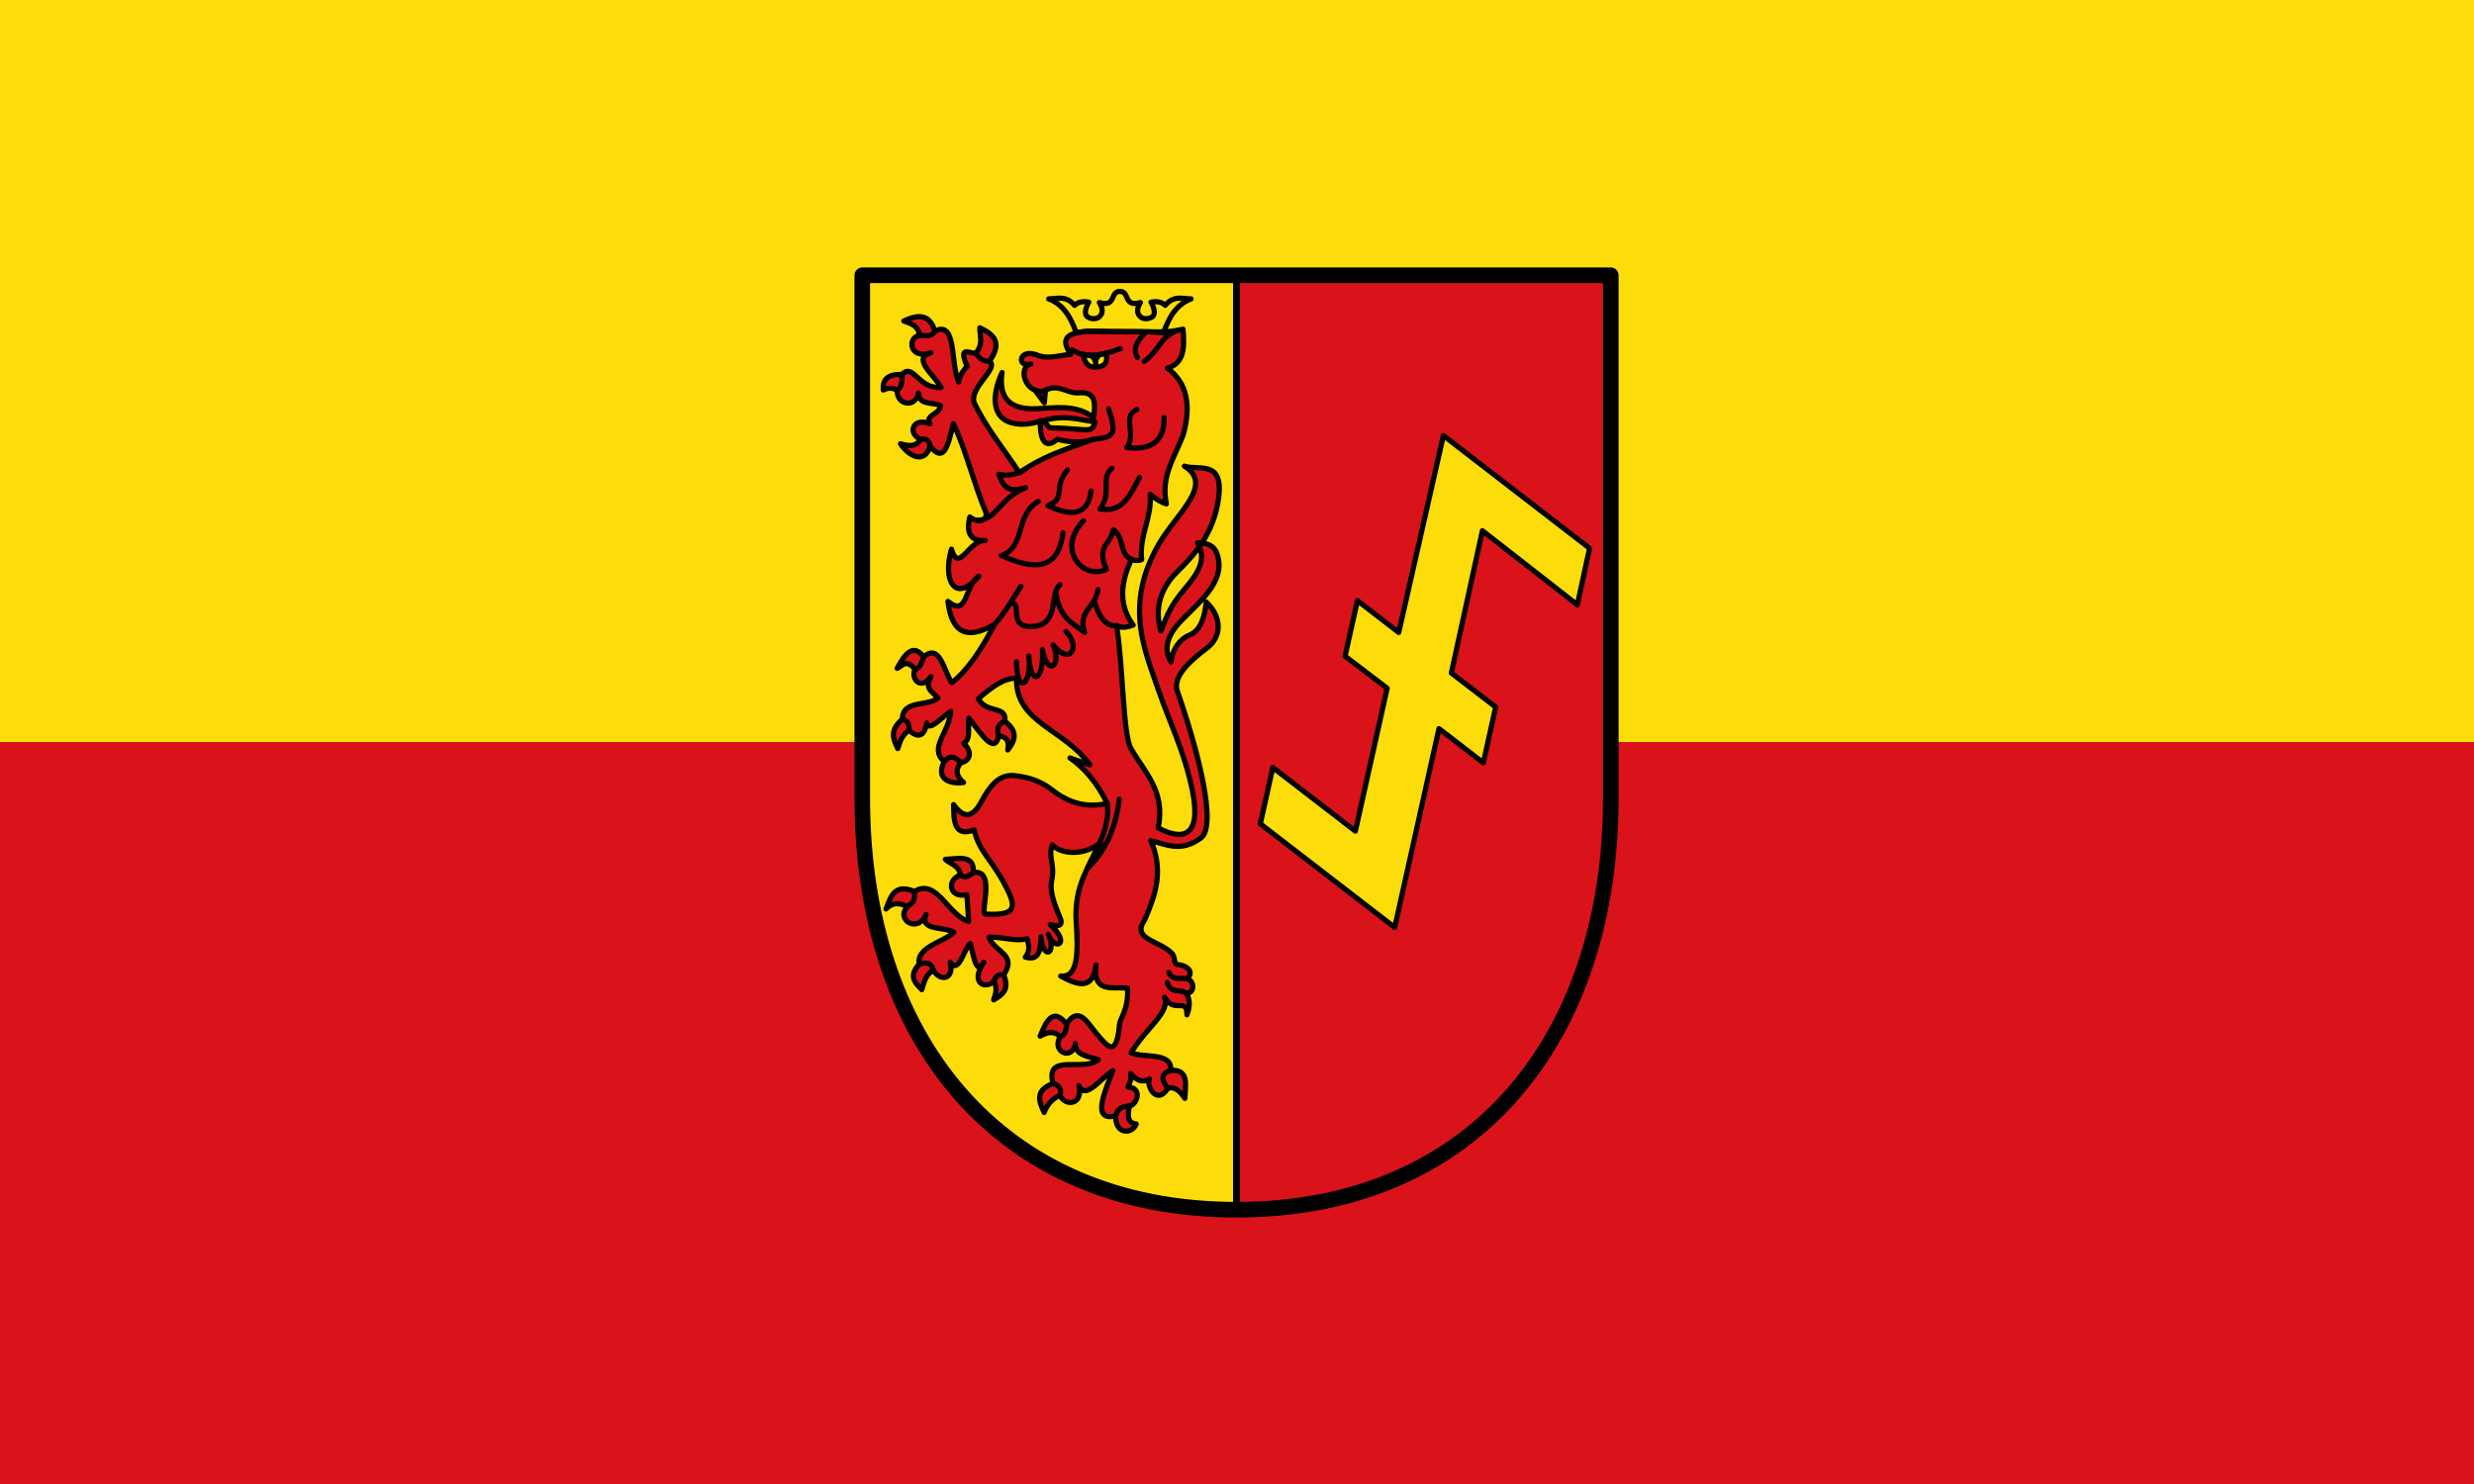
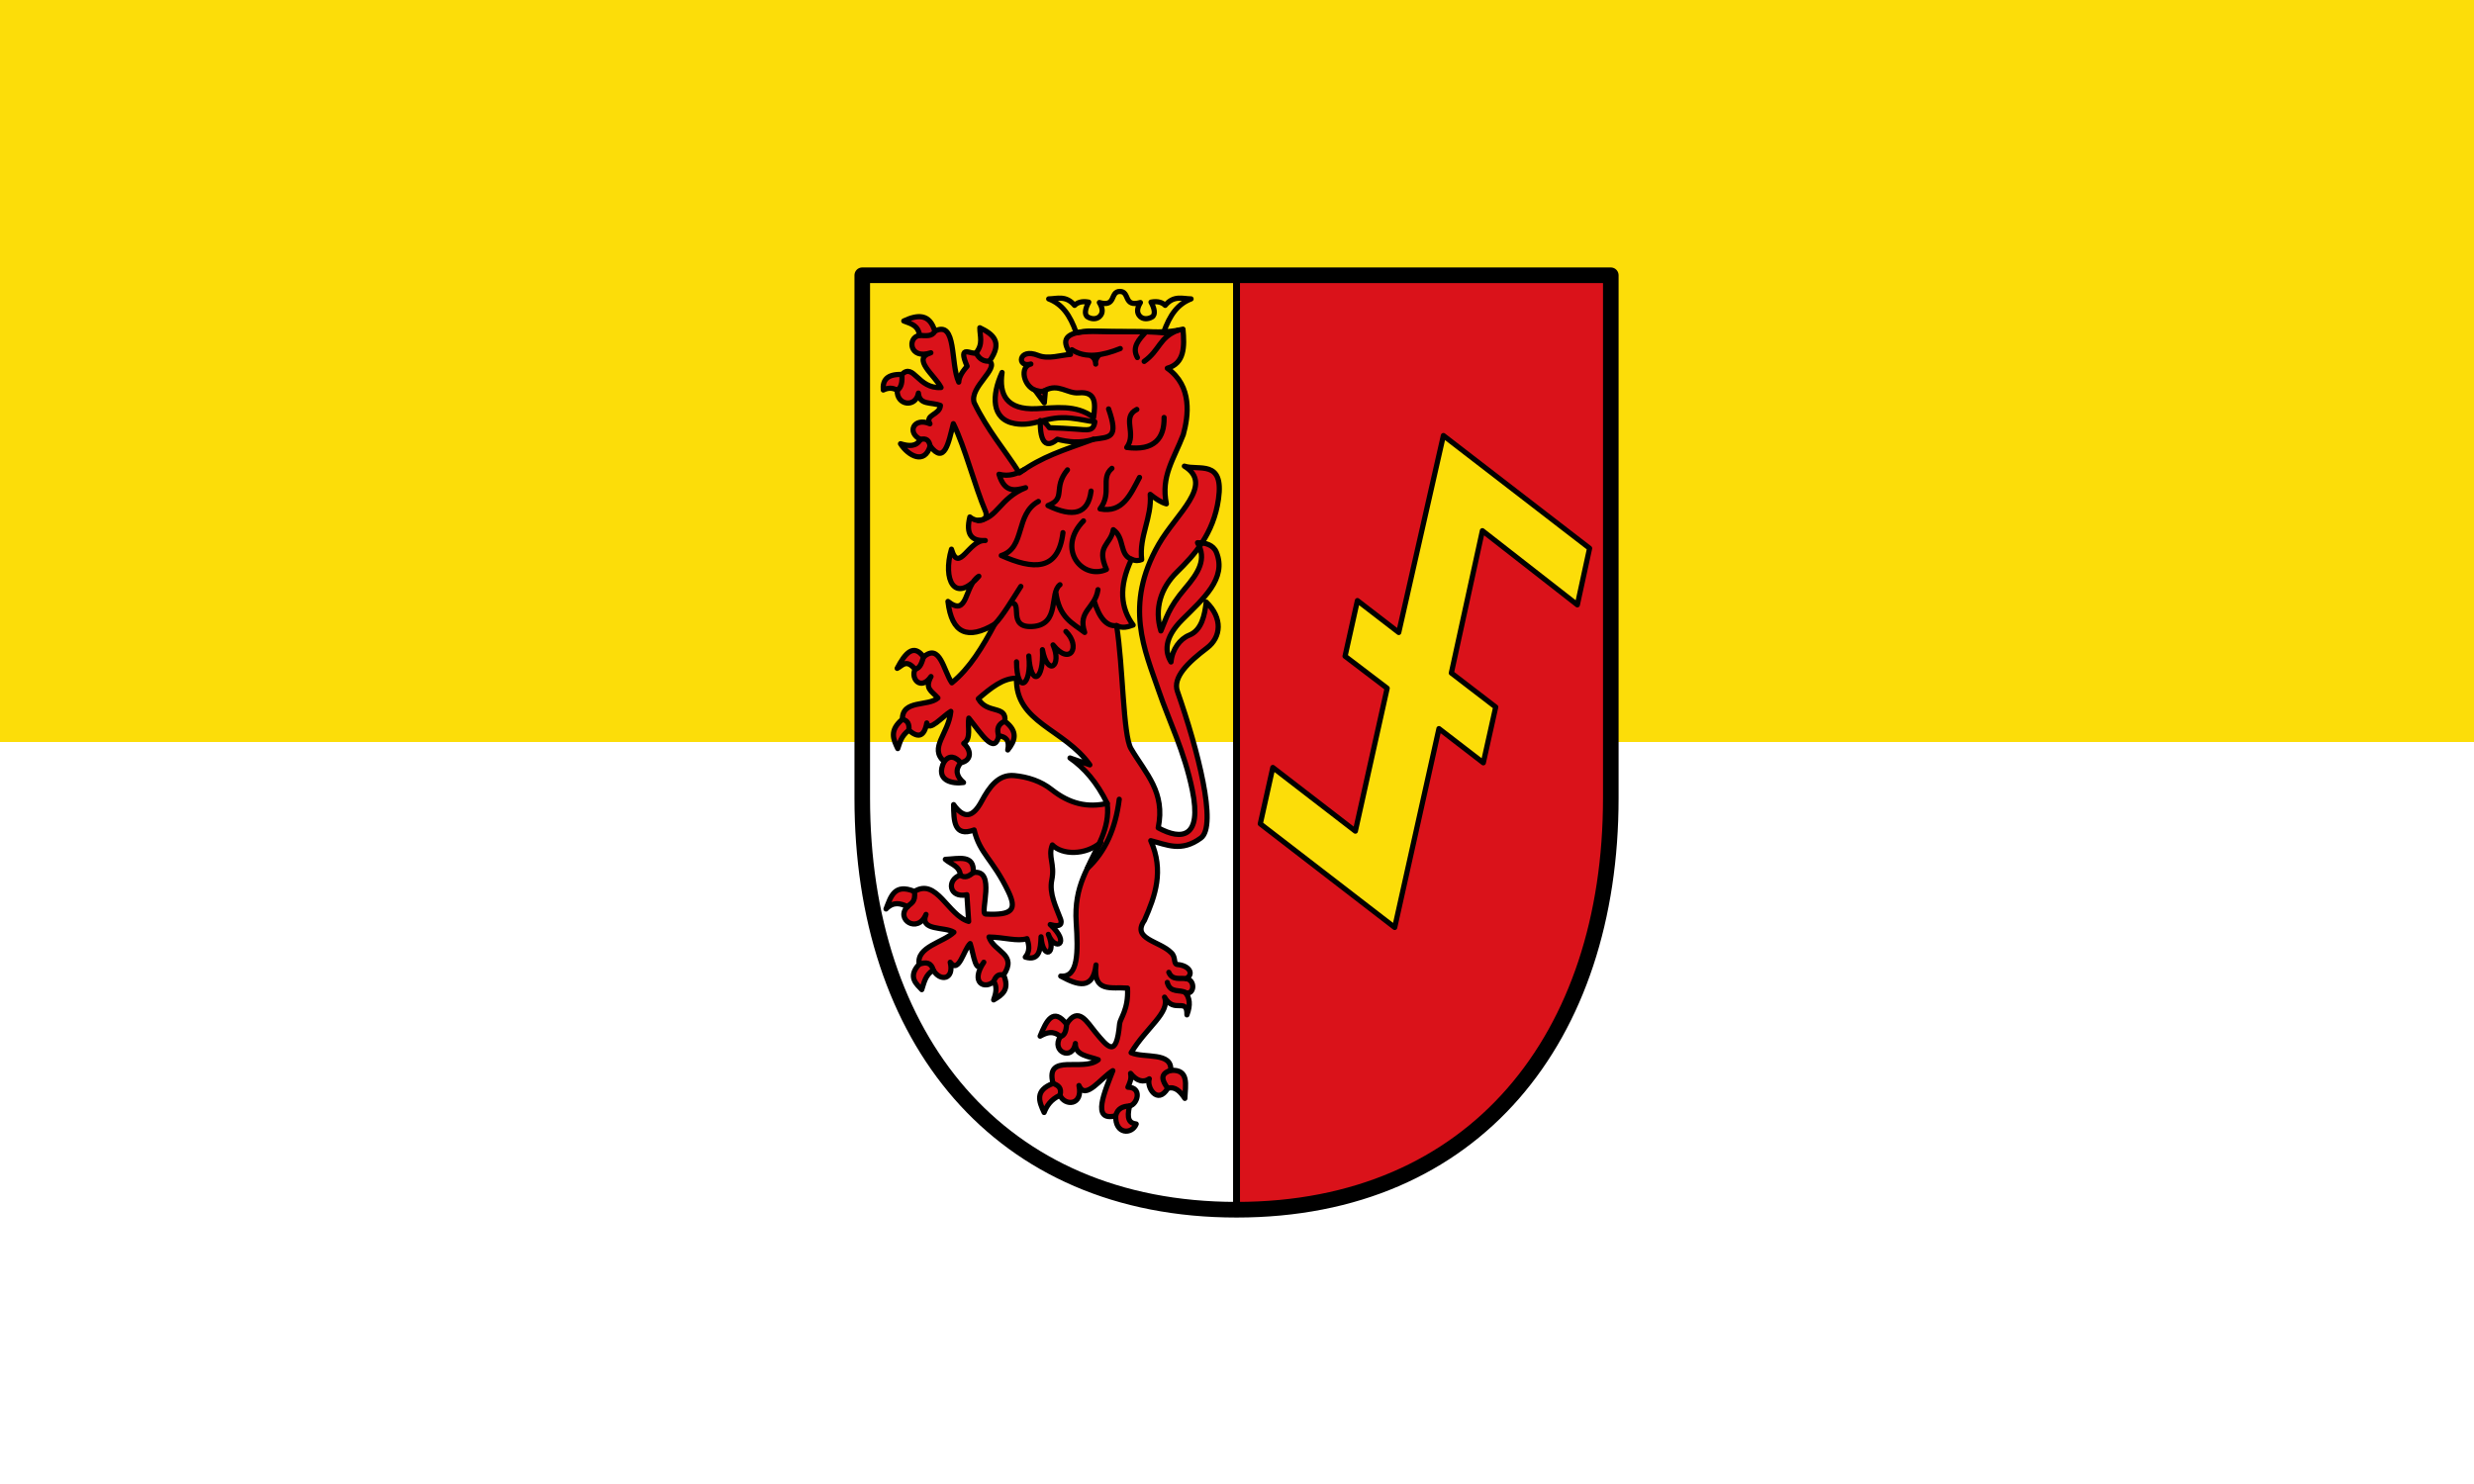
<svg xmlns="http://www.w3.org/2000/svg" height="300" width="500">
  <path d="M0 150h500V0H0Z" style="fill:#fcdd09;stroke-width:1.768" />
-   <path style="fill:#da121a;stroke-width:1.768" d="M0 300h500V150H0Z" />
  <g style="clip-rule:evenodd;fill-rule:evenodd;image-rendering:optimizeQuality;shape-rendering:geometricPrecision;text-rendering:geometricPrecision">
    <path style="fill:#da121a;stroke:none;stroke-width:3;stroke-linecap:round;stroke-linejoin:round;stroke-miterlimit:4;stroke-dasharray:none;stroke-opacity:1" d="M263.5 600.256c153.506 0 241.476-115.226 241.31-270.768L504.46.285H263.5" transform="matrix(.314 0 0 .315 167.191 55.55)" />
-     <path style="fill:#fcdd09;stroke:none;stroke-width:3;stroke-linecap:round;stroke-linejoin:round;stroke-miterlimit:4;stroke-dasharray:none;stroke-opacity:1" d="M263.5.285H22.54V331.55c0 153.456 87.454 268.707 240.96 268.707" transform="matrix(.314 0 0 .315 167.191 55.55)" />
  </g>
  <path d="M241.5 19.777v538.196" style="clip-rule:evenodd;fill:none;fill-rule:evenodd;stroke:#000;stroke-width:4;stroke-linecap:butt;stroke-linejoin:miter;stroke-miterlimit:4;stroke-dasharray:none;stroke-opacity:1;image-rendering:optimizeQuality;shape-rendering:geometricPrecision;text-rendering:geometricPrecision" transform="matrix(.35 0 0 .351 165.38 48.704)" />
  <path d="M25.384 19.777v301.156c0 137.656 78.438 237.04 216.116 237.04s216.116-99.384 216.116-237.04V19.777Z" style="clip-rule:evenodd;fill:none;fill-rule:evenodd;stroke:#000;stroke-width:9;stroke-linecap:round;stroke-linejoin:round;stroke-miterlimit:4;stroke-dasharray:none;stroke-opacity:1;image-rendering:optimizeQuality;shape-rendering:geometricPrecision;text-rendering:geometricPrecision" transform="matrix(.35 0 0 .351 165.38 48.704)" />
  <path d="m360.954 112.1 84.422 64.923-7.074 32.56-54.831-42.678-17.932 81.95 25.622 19.617-7.16 32.092-25.61-19.674-25.549 114.494-77.621-59.674 7.237-32.434 47.66 36.64 18.364-82.294-24.319-18.454 7.142-32.008 23.867 18.342z" style="fill:#fcdd09;stroke:#000;stroke-width:3;stroke-linecap:round;stroke-linejoin:round;stroke-miterlimit:4;stroke-dasharray:none;stroke-opacity:1" transform="matrix(.35 0 0 .351 165.38 48.704)" />
  <path d="M130.392 501.96c1.533-3.735 3.626-7.31 9.176-9.898 2.636 6.282 13.477 6.113 10.95-5.62 3.706 8.877 12.755-4.508 19.564-8.554-4.57 11.922-12.692 29.602 1.65 25.964-.355 10.964 9.473 10.812 11.839 4.743-4.124-.444-5.567-3.15-3.84-10.364 4.63-.968 7.438-10.74-.961-10.82.948-2.366 2.25-4.495 1.54-7.967 3.61 4.49 7.44 5.473 10.832 3.132-1.775 4.61 4.644 15.352 10.637 5.459 4.353-1.239 7.255 1.875 9.885 5.808.262-7.612 2.677-16.838-8.155-16.129.835-10.791-15.15-6.865-22.883-10.16 8.898-14.704 22.684-23.127 19.298-32.014 5.557 9.91 13.14-.229 12.935 10.197 2.215-5.831 1.561-9.869-.865-12.798 5.058 1.715 6.003-7.115.541-8.05 4.79-3.156 1.067-7.602-5.029-8.123-2.769-.236-.744-4.176-3.748-6.847-6.78-6.842-23.009-7.737-15.438-18.6 6.275-14.149 11.387-28.56 3.645-45.905 9.273 2.271 17.562 6.813 28.964-1.54 9.566-7.008-1.74-50.706-13.557-84.428-2.85-8.132 6.193-16.782 17.115-25.033 8.133-6.144 9.177-17.193-.476-26.425-.904 7.427-2.555 16.201-9.86 19.104-5.228 2.078-9.819 8.092-10.477 15.407-3.309-5.382-4.435-13.462 6.47-24.343 11.966-11.938 25.911-23.711 19.721-38.824-1.732-4.23-6.323-5.592-10.89-5.51 5.465 9.515.569 17.264-7.29 26.463-9.641 11.287-10.844 17.428-13.865 24.342-3.902-12.854-.056-24.773 9.244-33.894 9.858-9.67 21.168-21.828 24.034-42.214 3.218-22.892-11.44-16.077-19.72-18.796 17.435 10.714-4.511 27.16-14.79 44.987-20.33 35.253-7.964 61.17 0 84.428 6.05 17.67 14.802 34.749 19.411 57.312 5.59 27.361-6.025 29.013-19.72 21.569 4.24-20.66-7.152-31.073-15.715-45.603-4.64-7.874-4.508-47.21-8.32-70.87 3.563 1.786 6.558.742 9.553-.308-7.096-9.617-8.599-21.72-.925-37.9 2.283 1.061 4.15.875 5.855.202-1.578-13.576 6.005-24.135 4.93-37.561 3.184 2.523 6.15 4.576 9.334 5.456-3.253-15.912 4.222-25.522 9.77-39.892 2.925-10.579 5.405-27.907-9.244-38.208 9.927-2.78 10.001-12.302 9.064-22.515-8.959 2.389-18.826 1.362-28.305 1.45-13.136.122-17.483-.236-26.193-.355-16.775 1.16-14.201 7.156-10.452 13.446-5.449.323-12.753 2.964-18.681.579-11.632-4.68-12.44 7.386-4.208 4.955-6.574 1.53-4.28 12.43 2.359 15.051l5.396 7.302.66-7.231c7.41-4.033 12.834 2.076 19.21 1.492 10.455-.957 9.547 6.77 8.59 14.143-10.249-7.66-22.272-5.449-33.079-5.011-17.276.7-21.596-8.095-19.769-20.866-6.04 13.128-6.383 27.032 7.377 29.431 11.586 2.02 17.88-4.7 32.275-3.162 5.81.62 11.014 1.939 13.919 2.104-.815 5.696-3.955 4.773-11.161 4.24-5.038-.374-8.97-.621-15.064-.798-3.275-4.467-3.763-3.048-5.273-4.164-.247 13.284 3.707 16.09 9.836 10.825 6.283 1.52 12.793 2.507 20.797.012-17.907 6.466-29.547 9.97-42.71 19.36-8.317-13.05-18.335-24.388-26.137-40.53-2.74-8.924 14.589-19.555 8.889-23.86 7.88-11.094 1.995-15.56-5.584-19.21-.052 4.736 2.109 9.195-2.179 14.46-2.544 1.394-10.917-5.593-5.177 7.71-3.596 4.046-4.693 6.842-4.82 9.153-4.954-10.637-.967-35.911-13.819-29.362-2.948-10.036-9.787-9.697-17.933-5.87 5.012 1.81 8.327 2.869 9.162 8.297-7.267.983-6.041 14.25 6.485 10.019-11.378 3.398 2.156 12.785 5.878 19.998-13.423.953-15.734-14.379-22.621-7.508-8.802-.28-11.195 3.443-10.732 8.952 2.681-1.316 5.362-1.439 8.044.149-.356 8.87 10.78 10.154 12.237 1.633.61 7.089 7.33 5.02 12.717 7.113-.292 5.548-9.175 5.228-6.052 10.566-9.286-3.971-13.58 4.986-5.482 8.999-2.451 4.306-6.769 3.946-11.523 2.496 4.675 7.185 14.01 12.054 17.1 1.3 8.389 10.993 10.64-1.951 13.414-12.86 6.757 13.527 12.324 36.038 18.78 51.007 1.388 5.66-5.703 5.835-9.243 2.72-2.469 9.96.928 14.053 8.914 13.558-9.422-.614-15.327 19.47-19.534 5.005-5.178 17.477 1.757 31.802 15.805 15.574-8.559 5.413-6.047 23.914-17.834 14.517 2.152 18.653 11.49 22.31 27.004 13.078-6.94 13.013-14.374 25.367-24.757 33.789-4.805-7.007-6.793-23.088-16.315-14.896-5.781-7.899-10.627-2.234-15.257 6.56 2.984-1.43 5.174-5.641 10.324.51-2.686 5.619 3.503 12.524 9.216 4.21-3.727 7.043.057 7.996 3.984 12.349-5.653 5.042-20.565.818-20.518 12.294-7.686 6.372-5.194 11.613-2.67 16.85 1.277-3.527 1.808-7.054 6.399-10.581 5.025 4.359 8.825 4.226 10.37-4.171 1.151 5.594 9.04-3.798 13.882-6.667-1.344 13.154-12.8 20.902-3.834 28.896-5.52 11.064 4.845 13.011 11.167 12.064-4.136-3.528-4.983-7.308-1.569-11.417 5.674-.974 6.753-6.424 1.68-11.102 4.56-2.805 2.037-9.66 2.927-14.563 6.902 8.52 14.814 21.586 17.299 10.228 4.045.392 6.373 2.503 5.203 8.11 4.297-5.277 6.105-10.673-1.699-16.526 1.217-9.444-10.337-3.982-15.3-12.98 7.15-6.14 14.333-11.942 22.054-11.814-.795 25.66 27.627 29.097 42.342 49.9l-11.46-3.967c8.262 5.712 15.56 14.071 21.5 26.17-11.493 2.559-21.694.262-32.133-7.974-6.087-4.803-13.677-7.293-21.55-8.043-9.213-.877-14.484 6.684-18.868 14.815-5.102 9.465-10.19 10.285-16.159 1.893.089 9.02.056 18.957 11.852 14.59 3.28 13.743 10.755 16.813 19.72 35.432 4.978 10.337 2.65 13.864-13.159 13.01-3.512-.19 6.345-26.154-7.071-23.884.782-10.75-8.633-7.902-16.129-7.613 3.104 2.816 8.177 3.663 8.702 9.057-8.146 2.767-6.543 13.484 3.751 11.313l1.03 15.373c-11.924-3.418-18.451-25.23-31.299-17.25-11.728-4.851-13.677 3.132-16.415 10.079 4.136-4.275 8.271-3.375 12.407-1.32-7.162 7.121 5.843 15.935 10.681 4.456-3.953 9.695 10.699 6.886 16.11 10.266-6.033 5.83-21.798 8.371-20.05 18.426-7.1 7.559-1.047 11.77 1.488 14.634 1.376-4.034 1.953-8.335 6.636-11.267 3.878 6.803 12.27 5.587 9.785-4.5 5.013 6.959 7.682-7.17 11.522-10.763 2.133 6.24 3.066 18.963 7.875 10.756-8.155 12.082.8 15.789 5.759 11.06 2.116 3.184 1.263 6.863-.063 10.621 4.869-2.816 9.424-5.841 5.757-14.348 8.13-12.189-5.534-13.087-8.453-21.862 9.118.17 16.358 2.707 21.943.947 1.292 3.771 1.757 7.424-.984 10.62 8.251 2.44 8.815-4.453 9.1-11.685.958 13.413 9.25 10.344 4.203-1.407 3.68 9.946 13.419 5.622 1.083-5.652 6.665 1.927 6.781-.998 5.974-3.15-2.624-6.997-6.657-14.717-5.06-22.515 1.915-9.342-2.374-13.392.325-20.193 5.613 5.813 18.997 6.134 28.024-1.488-6.875 13.977-15.662 24.908-14.242 46.289 1.114 16.779 1.265 31.718-8.958 30.75 9.75 5.254 18.638 8.356 20.374-6.424-1.872 16.312 8.915 12.522 18.201 13.346.695 12.248-4.284 17.425-4.569 20.554-1.816 19.956-6.59 13.739-14.105 4.682-4.591-5.534-9.754-15.267-16.534-4.501-7.67-9.802-11.577-2.121-15.257 6.922 3.68-2.018 7.414-3.49 11.666.211-5.495 8.704 7.093 14.36 8.695 4.017-.258 7.086 7.988 7.336 13.21 9.367-8.877 7.202-30.743-4.25-26.107 13.632-10.647 4.081-8.161 10.35-5.148 16.708z" style="fill:#da121a;stroke:#000;stroke-width:3;stroke-linecap:round;stroke-linejoin:round;stroke-miterlimit:4;stroke-dasharray:none;stroke-opacity:1" transform="matrix(.35 0 0 .351 165.38 48.704)" />
-   <path d="M152.89 65.362c4.098.981 8.675.452 13.445-.692.464 4.087.473 7.584-5.896 8.011-4.965.333-6.651-2.798-7.55-7.319z" style="fill:#fcdd09;stroke:#000;stroke-width:3;stroke-linecap:butt;stroke-linejoin:miter;stroke-miterlimit:4;stroke-dasharray:none;stroke-opacity:1" transform="matrix(.35 0 0 .351 165.38 48.704)" />
  <path d="M156.437 65.83c1.902.514 3.597 1.953 3.76 5.109-.417-2.106.584-3.895 2.127-5.441m11.447-13.292c8.162.32 15.632-.308 25.554.735 3.612-10.336 8.218-16.6 15.93-19.544-4.982-.08-9.965-2.185-14.948 3.715-1.371-1.425-3.989-2.68-8.19-1.842 1.83 3.196 2.93 7.166.564 8.553-2.22 1.3-5.009 1.396-6.779-.234-2.335-2.152-1.74-5.11.097-8.101-9.958 2.883-5.912-6.387-11.852-6.387s-1.895 9.27-11.853 6.387c1.836 2.99 2.432 5.949.097 8.1-1.77 1.631-4.56 1.536-6.78.235-2.365-1.387-1.265-5.357.565-8.553-4.201-.839-6.819.417-8.19 1.842-4.983-5.9-9.966-3.795-14.948-3.715 7.712 2.944 12.318 9.208 15.93 19.544 8.262-1.527 16.278-.52 24.803-.735M58.98 114.332c3.42-.92 5.058.655 5.577 3.797M48.248 76.92c.306 3.995-.105 7.416-2.687 9.1m21.717-34.036c-1.35 3.168-5.176 2.624-8.77 2.427m32.586 10.072c1.962 3.773 4.64 5.038 7.763 4.75M60.792 239.62c-1.05 2.95-1.664 6.338-4.933 7.07m48.333 38.39c-1.295-3.9-.427-6.839 3.504-8.416M72.688 299.87c3.2-4.008 6.399-2.874 9.598.647m-33.745-24.974c3.049.585 4.166 2.78 3.729 6.269m149.509 206.223c-3.164-4.32-4.867-8.297 1.73-10.32m-31.777 26.137c1.007-4.195 4.099-5.474 7.998-5.62m-44.19-12.98c2.815 1.008 5.218 2.369 4.028 6.81m3.765-40.96c-.142 3.962-1.13 6.654-3.591 7.134m-38.425-31.717c.983-2.616 2.409-4.566 5.694-3.727M58.252 416.6c4.005-1.472 7.017-.958 8.124 3.367m23.088-56.154c-2.476 2.158-4.951 3.327-7.427 1.444m-26.518 9.437c.826 6.38-2.144 6.683-4.008 8.758m115.322-59.478c1.78 14.634-6.271 25.487-11.493 37.428 10.266-9.454 16.307-22.83 18.44-39.838m27.737 105.506c1.7 6.48 7.52 3.841 10.477 5.87m-9.599-11.697c2.046 4.773 6.504 3.114 10.14 3.648m-69.563-199.955c8.76 8.639 2.546 20.141-7.432 7.719 5.385 12.059-3.1 18.693-6.125 2.758.986 18.155-6.82 21.594-7.869 3.622 1.989 17.073-6.984 22.676-7.071 3.374m66.397-59.07c-7.2-2.618-3.815-12.261-10.529-17.022-1.538 8.872-10.048 9.147-3.953 22.876-13.939 6.32-29.065-11.855-13.258-27.95m6.085 45.948c3.164 10.383 7.54 15.012 13.028 14.356m-10.754-20.682c-1.688 10.975-11.889 12.059-7.675 24.619-6.829-5.33-14.849-8.276-16.716-23.529m2.461-3.954c-6.345 4.71.274 22.988-15.793 24.058-15.062 1.002-5.34-14.464-12.599-13.37m5.777-9.704c-5.155 8.013-10.474 17.01-15.082 21.743m25.235-70.69c-13.607 7.404-7.284 26.677-21.432 31.144 18.244 8.126 32.939 9.285 35.606-13.166m-22.124-36.478c-4.273 2.504-8.824 4.358-14.82 2.839 3.247 10.848 9.288 9.403 15.375 7.756-15.197 6.155-16.173 17.793-27.392 18.86m77.234-30.021c-6.895 5.735.328 13.992-6.86 23.35 13.096 2.589 17.571-8.368 22.808-18.127m-41.613-4.352c-8.73 10.571-.407 16.439-11.28 20.555 14.467 7.022 23.226 4.966 24.913-8.342m26.424-47.016c-8.981 4.486.18 13.876-5.839 21.9 15.965 2.092 21.805-5.287 21.57-17.256m-32.046-4.93c5.963 16.934.851 16.141-8.808 17.51m48.674-62.754c-10.638 4.092-10.29 11.492-19.318 17.873m.992-17.045c-3.89 4.424-8.326 8.723-4.901 14.835M125.1 85.946c1.897.39 3.615 1.315 6.057.07m15.285-23.332c7.964 5.153 17.654 3.398 27.928-.69" style="fill:none;stroke:#000;stroke-width:3;stroke-linecap:round;stroke-linejoin:round;stroke-miterlimit:4;stroke-dasharray:none;stroke-opacity:1" transform="matrix(.35 0 0 .351 165.38 48.704)" />
</svg>